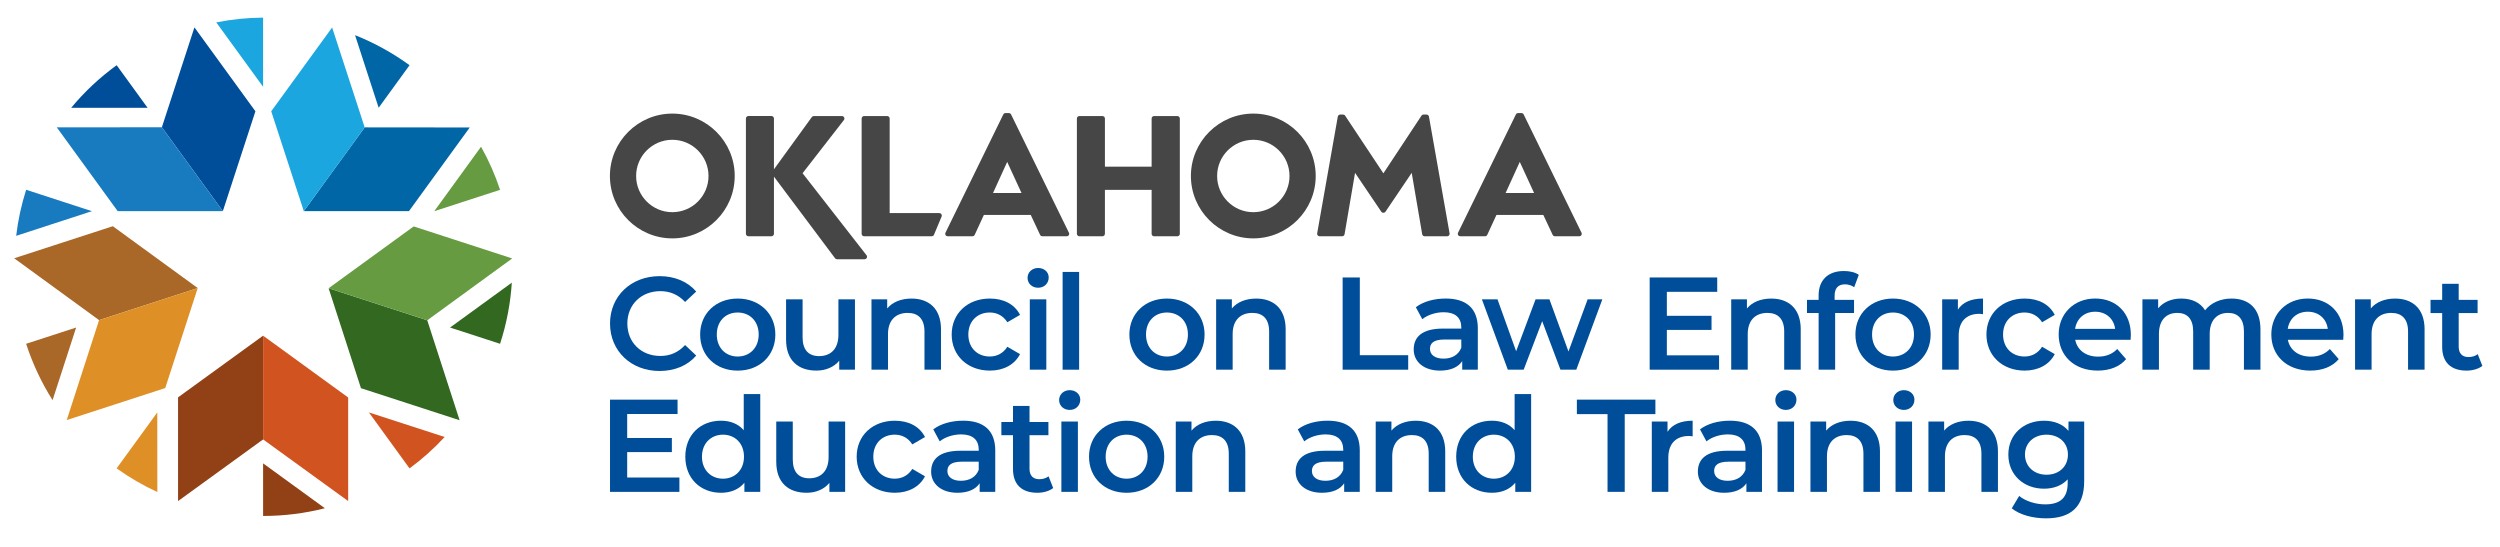
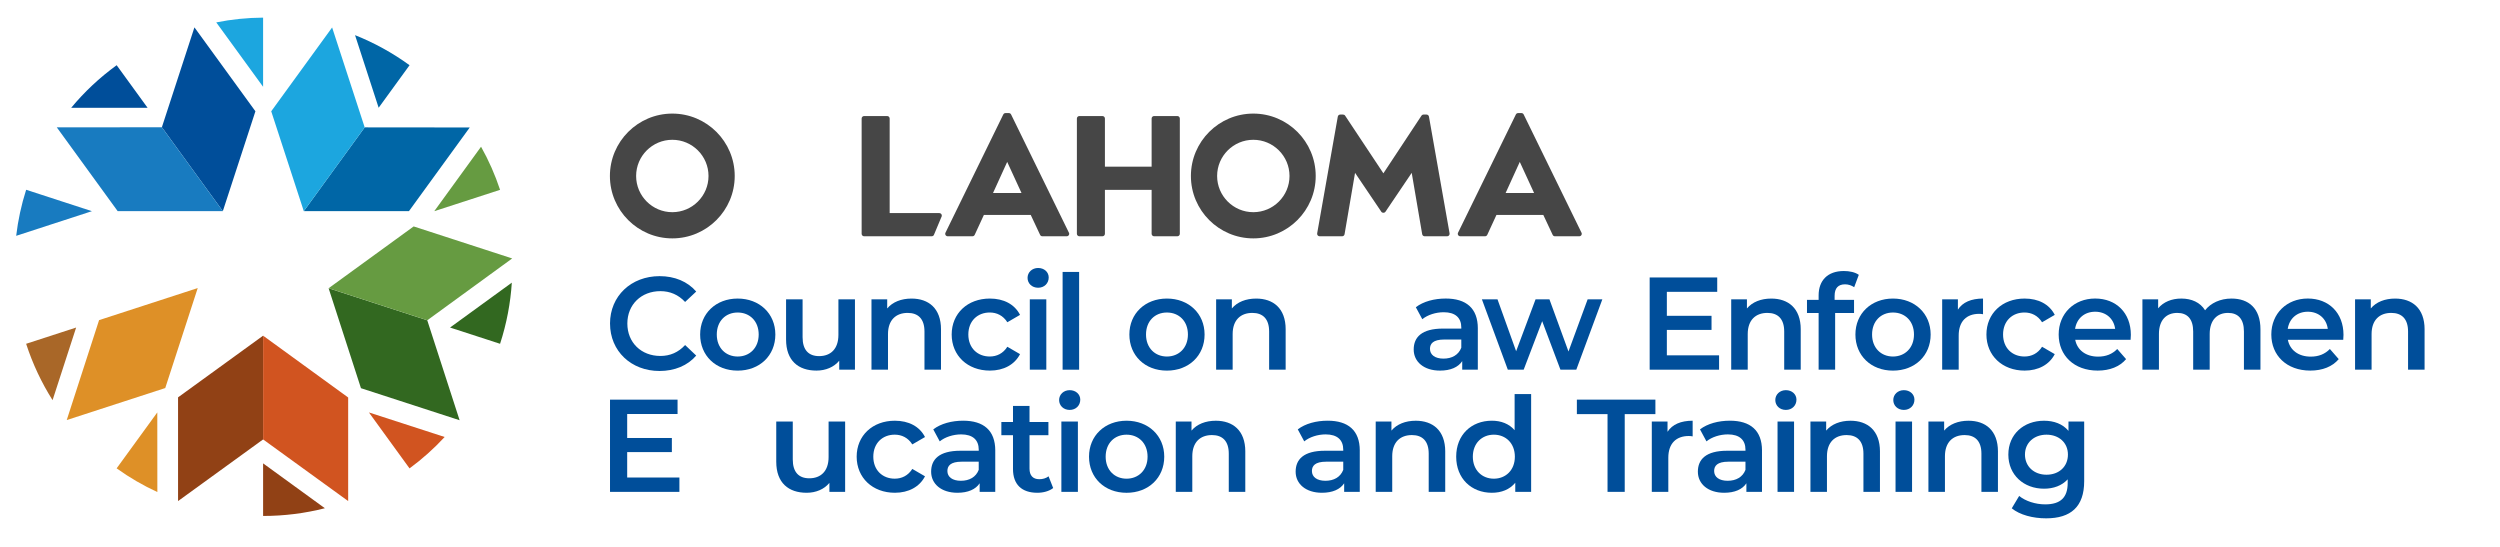
<svg xmlns="http://www.w3.org/2000/svg" viewBox="0 0 1418 310">
  <defs>
    <style>
      .cls-1 {
        fill: #de9027;
      }

      .cls-2 {
        fill: #187bc0;
      }

      .cls-3 {
        fill: #004e9a;
      }

      .cls-4 {
        fill: #0066a6;
      }

      .cls-5 {
        fill: #669b41;
      }

      .cls-6 {
        fill: #326820;
      }

      .cls-7 {
        fill: #464646;
      }

      .cls-8 {
        fill: #1ca6df;
      }

      .cls-9 {
        fill: #d15420;
      }

      .cls-10 {
        fill: #a96728;
      }

      .cls-11 {
        fill: #914115;
      }
    </style>
  </defs>
  <g id="Oklahoma_Text">
    <g id="Dark_OKLA">
-       <path class="cls-7" d="M455.22,98.25l23.43-30.15c.33-.43.39-1,.15-1.49-.24-.48-.72-.79-1.27-.79h-15.92c-.45,0-.88.21-1.14.58l-21.49,29.63v-28.81c0-.78-.63-1.41-1.41-1.41h-13.08c-.78,0-1.41.63-1.41,1.41v65.38c0,.78.63,1.41,1.41,1.41h13.08c.78,0,1.41-.63,1.41-1.41v-32.41l34.71,46.35c.27.32.66.5,1.08.5h15.61c.56,0,1.06-.33,1.28-.83.23-.51.14-1.1-.23-1.51l-36.21-46.44Z" />
      <path class="cls-7" d="M897.03,131.99l-32.8-67.06c-.23-.48-.72-.79-1.27-.79h-1.89c-.54,0-1.03.31-1.27.79l-32.8,67.06c-.21.44-.19.96.07,1.37.26.41.71.66,1.2.66h14.02c.55,0,1.05-.32,1.29-.82l5.21-11.3h26.57l5.31,11.31c.23.5.73.81,1.28.81h13.81c.48,0,.94-.25,1.2-.66.26-.42.29-.93.07-1.37ZM853.98,109.48l8.04-17.65,8.12,17.65h-16.16Z" />
      <path class="cls-7" d="M532.81,120.86h-28.19v-53.63c0-.78-.63-1.41-1.41-1.41h-13.08c-.78,0-1.41.63-1.41,1.41v65.38c0,.78.63,1.41,1.41,1.41h38.34c.65,0,1.22-.45,1.37-1.08l4.33-10.33c.1-.42,0-.87-.26-1.21-.27-.34-.68-.54-1.11-.54" />
      <path class="cls-7" d="M667.79,65.82h-13.18c-.78,0-1.41.63-1.41,1.41v27.29h-26.49v-27.29c0-.78-.63-1.41-1.42-1.41h-13.07c-.78,0-1.41.63-1.41,1.41v65.38c0,.78.63,1.41,1.41,1.41h13.07c.78,0,1.42-.63,1.42-1.41v-24.93h26.49v24.93c0,.78.63,1.41,1.41,1.41h13.18c.78,0,1.41-.63,1.41-1.41v-65.38c0-.78-.63-1.41-1.41-1.41Z" />
      <path class="cls-7" d="M809.13,64.98h-1.69c-.47,0-.92.24-1.18.63l-21.6,32.7-21.7-32.7c-.26-.4-.7-.63-1.18-.63h-1.58c-.69,0-1.28.49-1.4,1.17l-11.7,66.22c-.07.42.04.83.31,1.15.27.32.66.5,1.08.5h12.76c.69,0,1.28-.5,1.39-1.17l5.95-34.81,14.9,22.07c.52.78,1.82.78,2.34,0l14.9-22.07,5.94,34.81c.12.68.71,1.17,1.4,1.17h12.75c.42,0,.81-.18,1.08-.5s.38-.74.31-1.15l-11.7-66.22c-.11-.68-.71-1.17-1.39-1.17" />
      <path class="cls-7" d="M381.34,135.21c-19.52,0-35.4-15.88-35.4-35.39s15.88-35.39,35.4-35.39,35.39,15.88,35.39,35.39-15.88,35.39-35.39,35.39M381.34,79.29c-11.32,0-20.53,9.21-20.53,20.53s9.21,20.53,20.53,20.53,20.53-9.21,20.53-20.53-9.21-20.53-20.53-20.53" />
      <path class="cls-7" d="M710.88,135.21c-19.52,0-35.4-15.88-35.4-35.39s15.88-35.39,35.4-35.39,35.39,15.88,35.39,35.39-15.88,35.39-35.39,35.39M710.88,79.29c-11.32,0-20.53,9.21-20.53,20.53s9.21,20.53,20.53,20.53,20.53-9.21,20.53-20.53-9.21-20.53-20.53-20.53" />
      <path class="cls-7" d="M606.29,131.99l-32.8-67.06c-.23-.48-.72-.79-1.27-.79h-1.89c-.54,0-1.03.31-1.27.79l-32.79,67.06c-.21.44-.19.96.07,1.37.26.41.71.66,1.2.66h14.02c.55,0,1.05-.32,1.29-.82l5.21-11.3h26.57l5.31,11.31c.23.5.73.81,1.28.81h13.81c.48,0,.94-.25,1.2-.66.26-.42.29-.93.07-1.37ZM563.24,109.48l8.04-17.65,8.12,17.65h-16.17Z" />
    </g>
  </g>
  <g id="Colored_Stars">
    <g id="Full_Color">
      <polygon class="cls-3" points="91.81 72.18 110.28 15.52 144.87 63.12 126.39 119.77 91.81 72.18" />
      <polygon class="cls-2" points="91.81 72.18 32.22 72.24 66.75 119.77 126.39 119.77 91.81 72.18" />
      <path class="cls-8" d="M149.23,49.23V10c-8.98.05-17.88.97-26.57,2.7l26.57,36.53Z" />
      <path class="cls-2" d="M52.13,119.78l-37.3-12.14c-2.73,8.57-4.61,17.32-5.65,26.12l42.95-13.98Z" />
      <path class="cls-1" d="M89.22,233.92l-23.07,31.73c7.31,5.25,15.05,9.73,23.1,13.44l-.03-45.17Z" />
      <path class="cls-9" d="M209.24,233.92l23.05,31.75c7.25-5.33,13.91-11.3,19.92-17.81l-42.97-13.93Z" />
      <path class="cls-5" d="M246.33,119.78l37.31-12.11c-2.83-8.54-6.45-16.72-10.79-24.45l-26.53,36.56Z" />
-       <polygon class="cls-10" points="56.2 181.57 8.03 146.49 63.98 128.31 112.15 163.39 56.2 181.57" />
      <polygon class="cls-1" points="56.2 181.57 37.85 238.26 93.73 220.1 112.15 163.39 56.2 181.57" />
      <polygon class="cls-11" points="149.23 249.24 100.99 284.21 100.99 225.38 149.23 190.4 149.23 249.24" />
      <polygon class="cls-9" points="149.23 249.24 197.48 284.21 197.48 225.46 149.23 190.4 149.23 249.24" />
      <polygon class="cls-6" points="242.34 181.67 260.69 238.36 204.74 220.18 186.39 163.49 242.34 181.67" />
      <polygon class="cls-5" points="242.34 181.67 290.51 146.59 234.63 128.43 186.39 163.49 242.34 181.67" />
      <polygon class="cls-4" points="206.85 72.24 266.44 72.3 231.95 119.77 172.31 119.77 206.85 72.24" />
      <polygon class="cls-8" points="206.85 72.24 188.38 15.58 153.84 63.12 172.31 119.77 206.85 72.24" />
      <path class="cls-11" d="M149.23,292.65c12.1,0,23.84-1.52,35.04-4.38l-35.04-25.45v29.83Z" />
      <path class="cls-6" d="M283.64,195c3.74-11.5,5.92-23.14,6.66-34.68l-35.03,25.46,28.37,9.22Z" />
      <path class="cls-4" d="M232.3,36.99c-9.79-7.11-20.18-12.78-30.92-17.05l13.39,41.18,17.53-24.13Z" />
      <path class="cls-3" d="M66.16,36.99c-9.79,7.11-18.39,15.24-25.77,24.14h43.31s-17.53-24.14-17.53-24.14Z" />
      <path class="cls-10" d="M14.82,195c3.74,11.5,8.81,22.2,15,31.97l13.37-41.19-28.37,9.22Z" />
    </g>
  </g>
  <g id="_x32__Lines_Text">
    <g>
      <g>
        <path class="cls-3" d="M346,183.53c0-15.62,12-26.9,28.12-26.9,8.55,0,15.9,3.06,20.77,8.74l-6.3,5.9c-3.82-4.11-8.55-6.13-14.02-6.13-10.87,0-18.74,7.62-18.74,18.38s7.87,18.38,18.74,18.38c5.47,0,10.2-2.02,14.02-6.2l6.3,5.98c-4.87,5.68-12.22,8.74-20.84,8.74-16.05,0-28.04-11.28-28.04-26.9Z" />
        <path class="cls-3" d="M397.12,189.74c0-11.96,9-20.4,21.29-20.4s21.37,8.44,21.37,20.4-8.92,20.48-21.37,20.48-21.29-8.52-21.29-20.48ZM430.33,189.74c0-7.62-5.1-12.48-11.92-12.48s-11.85,4.86-11.85,12.48,5.1,12.48,11.85,12.48,11.92-4.86,11.92-12.48Z" />
        <path class="cls-3" d="M484.93,169.78v39.9h-8.92v-5.08c-3,3.66-7.72,5.6-12.9,5.6-10.27,0-17.25-5.6-17.25-17.63v-22.79h9.37v21.52c0,7.25,3.45,10.69,9.37,10.69,6.52,0,10.95-4.04,10.95-12.03v-20.18h9.37Z" />
        <path class="cls-3" d="M533.73,186.82v22.87h-9.37v-21.67c0-7.1-3.52-10.54-9.52-10.54-6.67,0-11.17,4.04-11.17,12.03v20.18h-9.37v-39.9h8.92v5.16c3.07-3.66,7.95-5.6,13.8-5.6,9.6,0,16.72,5.45,16.72,17.48Z" />
        <path class="cls-3" d="M539.79,189.74c0-11.96,9-20.4,21.67-20.4,7.8,0,14.02,3.21,17.1,9.26l-7.2,4.18c-2.4-3.81-6-5.53-9.97-5.53-6.9,0-12.15,4.78-12.15,12.48s5.25,12.48,12.15,12.48c3.97,0,7.57-1.72,9.97-5.53l7.2,4.18c-3.07,5.98-9.3,9.34-17.1,9.34-12.67,0-21.67-8.52-21.67-20.48Z" />
        <path class="cls-3" d="M582.83,157.6c0-3.14,2.55-5.6,6-5.6s6,2.32,6,5.38c0,3.29-2.47,5.83-6,5.83s-6-2.47-6-5.6ZM584.1,169.78h9.37v39.9h-9.37v-39.9Z" />
        <path class="cls-3" d="M602.71,154.24h9.37v55.45h-9.37v-55.45Z" />
        <path class="cls-3" d="M640.58,189.74c0-11.96,9-20.4,21.29-20.4s21.37,8.44,21.37,20.4-8.92,20.48-21.37,20.48-21.29-8.52-21.29-20.48ZM673.79,189.74c0-7.62-5.1-12.48-11.92-12.48s-11.85,4.86-11.85,12.48,5.1,12.48,11.85,12.48,11.92-4.86,11.92-12.48Z" />
        <path class="cls-3" d="M729.22,186.82v22.87h-9.37v-21.67c0-7.1-3.52-10.54-9.52-10.54-6.67,0-11.17,4.04-11.17,12.03v20.18h-9.37v-39.9h8.92v5.16c3.07-3.66,7.95-5.6,13.8-5.6,9.6,0,16.72,5.45,16.72,17.48Z" />
-         <path class="cls-3" d="M761.54,157.38h9.75v44.09h27.44v8.22h-37.19v-52.31Z" />
        <path class="cls-3" d="M838.22,186.3v23.39h-8.85v-4.86c-2.25,3.44-6.6,5.38-12.6,5.38-9.15,0-14.92-5.01-14.92-11.96s4.5-11.88,16.65-11.88h10.35v-.6c0-5.45-3.3-8.67-9.97-8.67-4.5,0-9.15,1.49-12.15,3.96l-3.67-6.8c4.27-3.29,10.5-4.93,16.95-4.93,11.55,0,18.22,5.45,18.22,16.96ZM828.85,197.21v-4.63h-9.67c-6.37,0-8.1,2.39-8.1,5.3,0,3.36,2.85,5.53,7.65,5.53s8.55-2.09,10.12-6.2Z" />
        <path class="cls-3" d="M908.85,169.78l-14.77,39.9h-9l-10.35-27.5-10.5,27.5h-9l-14.7-39.9h8.85l10.57,29.44,11.02-29.44h7.87l10.8,29.59,10.87-29.59h8.32Z" />
        <path class="cls-3" d="M975.06,201.54v8.15h-39.37v-52.31h38.32v8.15h-28.57v13.6h25.34v8h-25.34v14.42h29.62Z" />
        <path class="cls-3" d="M1021.37,186.82v22.87h-9.37v-21.67c0-7.1-3.52-10.54-9.52-10.54-6.67,0-11.17,4.04-11.17,12.03v20.18h-9.37v-39.9h8.92v5.16c3.07-3.66,7.95-5.6,13.8-5.6,9.6,0,16.72,5.45,16.72,17.48Z" />
        <path class="cls-3" d="M1040.59,167.69v2.39h11.02v7.47h-10.72v32.13h-9.37v-32.13h-6.6v-7.47h6.6v-2.54c0-8.37,5.02-13.82,14.32-13.82,3.22,0,6.37.67,8.47,2.17l-2.62,7.02c-1.42-.97-3.22-1.64-5.17-1.64-3.9,0-5.92,2.17-5.92,6.43Z" />
        <path class="cls-3" d="M1052.39,189.74c0-11.96,9-20.4,21.3-20.4s21.37,8.44,21.37,20.4-8.92,20.48-21.37,20.48-21.3-8.52-21.3-20.48ZM1085.61,189.74c0-7.62-5.1-12.48-11.92-12.48s-11.85,4.86-11.85,12.48,5.1,12.48,11.85,12.48,11.92-4.86,11.92-12.48Z" />
        <path class="cls-3" d="M1124.77,169.34v8.89c-.82-.15-1.5-.22-2.18-.22-7.12,0-11.62,4.18-11.62,12.33v19.35h-9.37v-39.9h8.92v5.83c2.7-4.18,7.57-6.28,14.25-6.28Z" />
        <path class="cls-3" d="M1126.7,189.74c0-11.96,9-20.4,21.67-20.4,7.8,0,14.02,3.21,17.09,9.26l-7.2,4.18c-2.4-3.81-6-5.53-9.97-5.53-6.9,0-12.15,4.78-12.15,12.48s5.25,12.48,12.15,12.48c3.97,0,7.57-1.72,9.97-5.53l7.2,4.18c-3.07,5.98-9.3,9.34-17.09,9.34-12.67,0-21.67-8.52-21.67-20.48Z" />
        <path class="cls-3" d="M1208.48,192.72h-31.42c1.12,5.83,6,9.56,12.97,9.56,4.5,0,8.02-1.42,10.87-4.33l5.02,5.75c-3.6,4.26-9.22,6.5-16.12,6.5-13.42,0-22.12-8.59-22.12-20.48s8.77-20.4,20.69-20.4,20.25,8.14,20.25,20.62c0,.75-.07,1.87-.15,2.76ZM1176.99,186.52h22.72c-.75-5.75-5.17-9.71-11.32-9.71s-10.5,3.89-11.4,9.71Z" />
        <path class="cls-3" d="M1282.13,186.82v22.87h-9.37v-21.67c0-7.1-3.3-10.54-9-10.54-6.15,0-10.42,4.04-10.42,11.96v20.25h-9.37v-21.67c0-7.1-3.3-10.54-9-10.54-6.22,0-10.42,4.04-10.42,11.96v20.25h-9.37v-39.9h8.92v5.08c3-3.59,7.65-5.53,13.12-5.53,5.85,0,10.72,2.17,13.5,6.65,3.22-4.11,8.62-6.65,14.99-6.65,9.67,0,16.42,5.45,16.42,17.48Z" />
-         <path class="cls-3" d="M1329.09,192.72h-31.42c1.12,5.83,6,9.56,12.97,9.56,4.5,0,8.02-1.42,10.87-4.33l5.02,5.75c-3.6,4.26-9.22,6.5-16.12,6.5-13.42,0-22.12-8.59-22.12-20.48s8.77-20.4,20.69-20.4,20.25,8.14,20.25,20.62c0,.75-.07,1.87-.15,2.76ZM1297.6,186.52h22.72c-.75-5.75-5.17-9.71-11.32-9.71s-10.5,3.89-11.4,9.71Z" />
+         <path class="cls-3" d="M1329.09,192.72h-31.42c1.12,5.83,6,9.56,12.97,9.56,4.5,0,8.02-1.42,10.87-4.33l5.02,5.75c-3.6,4.26-9.22,6.5-16.12,6.5-13.42,0-22.12-8.59-22.12-20.48s8.77-20.4,20.69-20.4,20.25,8.14,20.25,20.62ZM1297.6,186.52h22.72c-.75-5.75-5.17-9.71-11.32-9.71s-10.5,3.89-11.4,9.71Z" />
        <path class="cls-3" d="M1375.22,186.82v22.87h-9.37v-21.67c0-7.1-3.52-10.54-9.52-10.54-6.67,0-11.17,4.04-11.17,12.03v20.18h-9.37v-39.9h8.92v5.16c3.08-3.66,7.95-5.6,13.8-5.6,9.6,0,16.72,5.45,16.72,17.48Z" />
-         <path class="cls-3" d="M1408,207.52c-2.25,1.79-5.62,2.69-9,2.69-8.77,0-13.8-4.63-13.8-13.45v-19.2h-6.6v-7.47h6.6v-9.12h9.37v9.12h10.72v7.47h-10.72v18.98c0,3.89,1.95,5.98,5.55,5.98,1.95,0,3.83-.52,5.25-1.64l2.62,6.65Z" />
      </g>
      <g>
        <path class="cls-3" d="M385.36,270.84v8.15h-39.36v-52.31h38.31v8.15h-28.57v13.6h25.34v8h-25.34v14.42h29.62Z" />
-         <path class="cls-3" d="M431.22,223.54v55.44h-9v-5.16c-3.15,3.81-7.8,5.68-13.27,5.68-11.62,0-20.24-8.07-20.24-20.48s8.62-20.4,20.24-20.4c5.17,0,9.75,1.72,12.9,5.38v-20.47h9.37ZM421.99,259.03c0-7.62-5.17-12.48-11.92-12.48s-11.92,4.86-11.92,12.48,5.17,12.48,11.92,12.48,11.92-4.86,11.92-12.48Z" />
        <path class="cls-3" d="M479.36,239.08v39.9h-8.92v-5.08c-3,3.66-7.72,5.6-12.9,5.6-10.27,0-17.25-5.6-17.25-17.63v-22.79h9.37v21.52c0,7.25,3.45,10.69,9.37,10.69,6.52,0,10.95-4.04,10.95-12.03v-20.18h9.37Z" />
        <path class="cls-3" d="M485.9,259.03c0-11.96,9-20.4,21.67-20.4,7.8,0,14.02,3.21,17.09,9.26l-7.2,4.18c-2.4-3.81-6-5.53-9.97-5.53-6.9,0-12.15,4.78-12.15,12.48s5.25,12.48,12.15,12.48c3.97,0,7.57-1.72,9.97-5.53l7.2,4.18c-3.07,5.98-9.3,9.34-17.09,9.34-12.67,0-21.67-8.52-21.67-20.48Z" />
        <path class="cls-3" d="M564.51,255.59v23.39h-8.85v-4.86c-2.25,3.44-6.6,5.38-12.6,5.38-9.15,0-14.92-5.01-14.92-11.96s4.5-11.88,16.65-11.88h10.35v-.6c0-5.45-3.3-8.67-9.97-8.67-4.5,0-9.15,1.49-12.15,3.96l-3.67-6.8c4.27-3.29,10.5-4.93,16.95-4.93,11.55,0,18.22,5.45,18.22,16.96ZM555.13,266.5v-4.63h-9.67c-6.37,0-8.1,2.39-8.1,5.3,0,3.36,2.85,5.53,7.65,5.53s8.55-2.09,10.12-6.2Z" />
        <path class="cls-3" d="M597.37,276.81c-2.25,1.79-5.62,2.69-9,2.69-8.77,0-13.8-4.63-13.8-13.45v-19.2h-6.6v-7.47h6.6v-9.12h9.37v9.12h10.72v7.47h-10.72v18.98c0,3.89,1.95,5.98,5.55,5.98,1.95,0,3.82-.52,5.25-1.64l2.62,6.65Z" />
        <path class="cls-3" d="M600.73,226.9c0-3.14,2.55-5.6,6-5.6s6,2.32,6,5.38c0,3.29-2.47,5.83-6,5.83s-6-2.47-6-5.6ZM602.01,239.08h9.37v39.9h-9.37v-39.9Z" />
        <path class="cls-3" d="M617.69,259.03c0-11.96,9-20.4,21.3-20.4s21.37,8.44,21.37,20.4-8.92,20.48-21.37,20.48-21.3-8.52-21.3-20.48ZM650.9,259.03c0-7.62-5.1-12.48-11.92-12.48s-11.85,4.86-11.85,12.48,5.1,12.48,11.85,12.48,11.92-4.86,11.92-12.48Z" />
        <path class="cls-3" d="M706.33,256.11v22.87h-9.37v-21.67c0-7.1-3.52-10.54-9.52-10.54-6.67,0-11.17,4.04-11.17,12.03v20.18h-9.37v-39.9h8.92v5.16c3.07-3.66,7.95-5.6,13.8-5.6,9.6,0,16.72,5.45,16.72,17.48Z" />
        <path class="cls-3" d="M771.26,255.59v23.39h-8.85v-4.86c-2.25,3.44-6.6,5.38-12.6,5.38-9.15,0-14.92-5.01-14.92-11.96s4.5-11.88,16.65-11.88h10.35v-.6c0-5.45-3.3-8.67-9.97-8.67-4.5,0-9.15,1.49-12.15,3.96l-3.67-6.8c4.27-3.29,10.5-4.93,16.95-4.93,11.55,0,18.22,5.45,18.22,16.96ZM761.89,266.5v-4.63h-9.67c-6.37,0-8.1,2.39-8.1,5.3,0,3.36,2.85,5.53,7.65,5.53s8.55-2.09,10.12-6.2Z" />
        <path class="cls-3" d="M819.73,256.11v22.87h-9.37v-21.67c0-7.1-3.52-10.54-9.52-10.54-6.67,0-11.17,4.04-11.17,12.03v20.18h-9.37v-39.9h8.92v5.16c3.07-3.66,7.95-5.6,13.8-5.6,9.6,0,16.72,5.45,16.72,17.48Z" />
        <path class="cls-3" d="M868.46,223.54v55.44h-9v-5.16c-3.15,3.81-7.8,5.68-13.27,5.68-11.62,0-20.24-8.07-20.24-20.48s8.62-20.4,20.24-20.4c5.17,0,9.75,1.72,12.9,5.38v-20.47h9.37ZM859.23,259.03c0-7.62-5.17-12.48-11.92-12.48s-11.92,4.86-11.92,12.48,5.17,12.48,11.92,12.48,11.92-4.86,11.92-12.48Z" />
        <path class="cls-3" d="M911.8,234.89h-17.4v-8.22h44.54v8.22h-17.4v44.09h-9.75v-44.09Z" />
        <path class="cls-3" d="M960.07,238.63v8.89c-.83-.15-1.5-.22-2.18-.22-7.12,0-11.62,4.18-11.62,12.33v19.35h-9.37v-39.9h8.92v5.83c2.7-4.18,7.57-6.28,14.25-6.28Z" />
        <path class="cls-3" d="M999.4,255.59v23.39h-8.85v-4.86c-2.25,3.44-6.6,5.38-12.6,5.38-9.15,0-14.92-5.01-14.92-11.96s4.5-11.88,16.65-11.88h10.35v-.6c0-5.45-3.3-8.67-9.97-8.67-4.5,0-9.15,1.49-12.15,3.96l-3.67-6.8c4.27-3.29,10.5-4.93,16.95-4.93,11.55,0,18.22,5.45,18.22,16.96ZM990.03,266.5v-4.63h-9.67c-6.37,0-8.1,2.39-8.1,5.3,0,3.36,2.85,5.53,7.65,5.53s8.55-2.09,10.12-6.2Z" />
        <path class="cls-3" d="M1006.95,226.9c0-3.14,2.55-5.6,6-5.6s6,2.32,6,5.38c0,3.29-2.47,5.83-6,5.83s-6-2.47-6-5.6ZM1008.22,239.08h9.37v39.9h-9.37v-39.9Z" />
        <path class="cls-3" d="M1066.31,256.11v22.87h-9.37v-21.67c0-7.1-3.52-10.54-9.52-10.54-6.67,0-11.17,4.04-11.17,12.03v20.18h-9.37v-39.9h8.92v5.16c3.07-3.66,7.95-5.6,13.8-5.6,9.6,0,16.72,5.45,16.72,17.48Z" />
        <path class="cls-3" d="M1073.87,226.9c0-3.14,2.55-5.6,6-5.6s6,2.32,6,5.38c0,3.29-2.47,5.83-6,5.83s-6-2.47-6-5.6ZM1075.15,239.08h9.37v39.9h-9.37v-39.9Z" />
        <path class="cls-3" d="M1133.23,256.11v22.87h-9.37v-21.67c0-7.1-3.52-10.54-9.52-10.54-6.67,0-11.17,4.04-11.17,12.03v20.18h-9.37v-39.9h8.92v5.16c3.07-3.66,7.95-5.6,13.8-5.6,9.6,0,16.72,5.45,16.72,17.48Z" />
        <path class="cls-3" d="M1182.15,239.08v33.85c0,14.5-7.57,21.07-21.59,21.07-7.5,0-14.92-1.94-19.49-5.68l4.2-7.02c3.52,2.91,9.22,4.78,14.77,4.78,8.85,0,12.75-4.04,12.75-12.11v-2.09c-3.3,3.59-8.02,5.31-13.42,5.31-11.47,0-20.24-7.77-20.24-19.35s8.77-19.2,20.24-19.2c5.62,0,10.57,1.79,13.87,5.75v-5.31h8.92ZM1172.93,257.83c0-6.72-5.1-11.28-12.15-11.28s-12.22,4.56-12.22,11.28,5.1,11.43,12.22,11.43,12.15-4.63,12.15-11.43Z" />
      </g>
    </g>
  </g>
</svg>